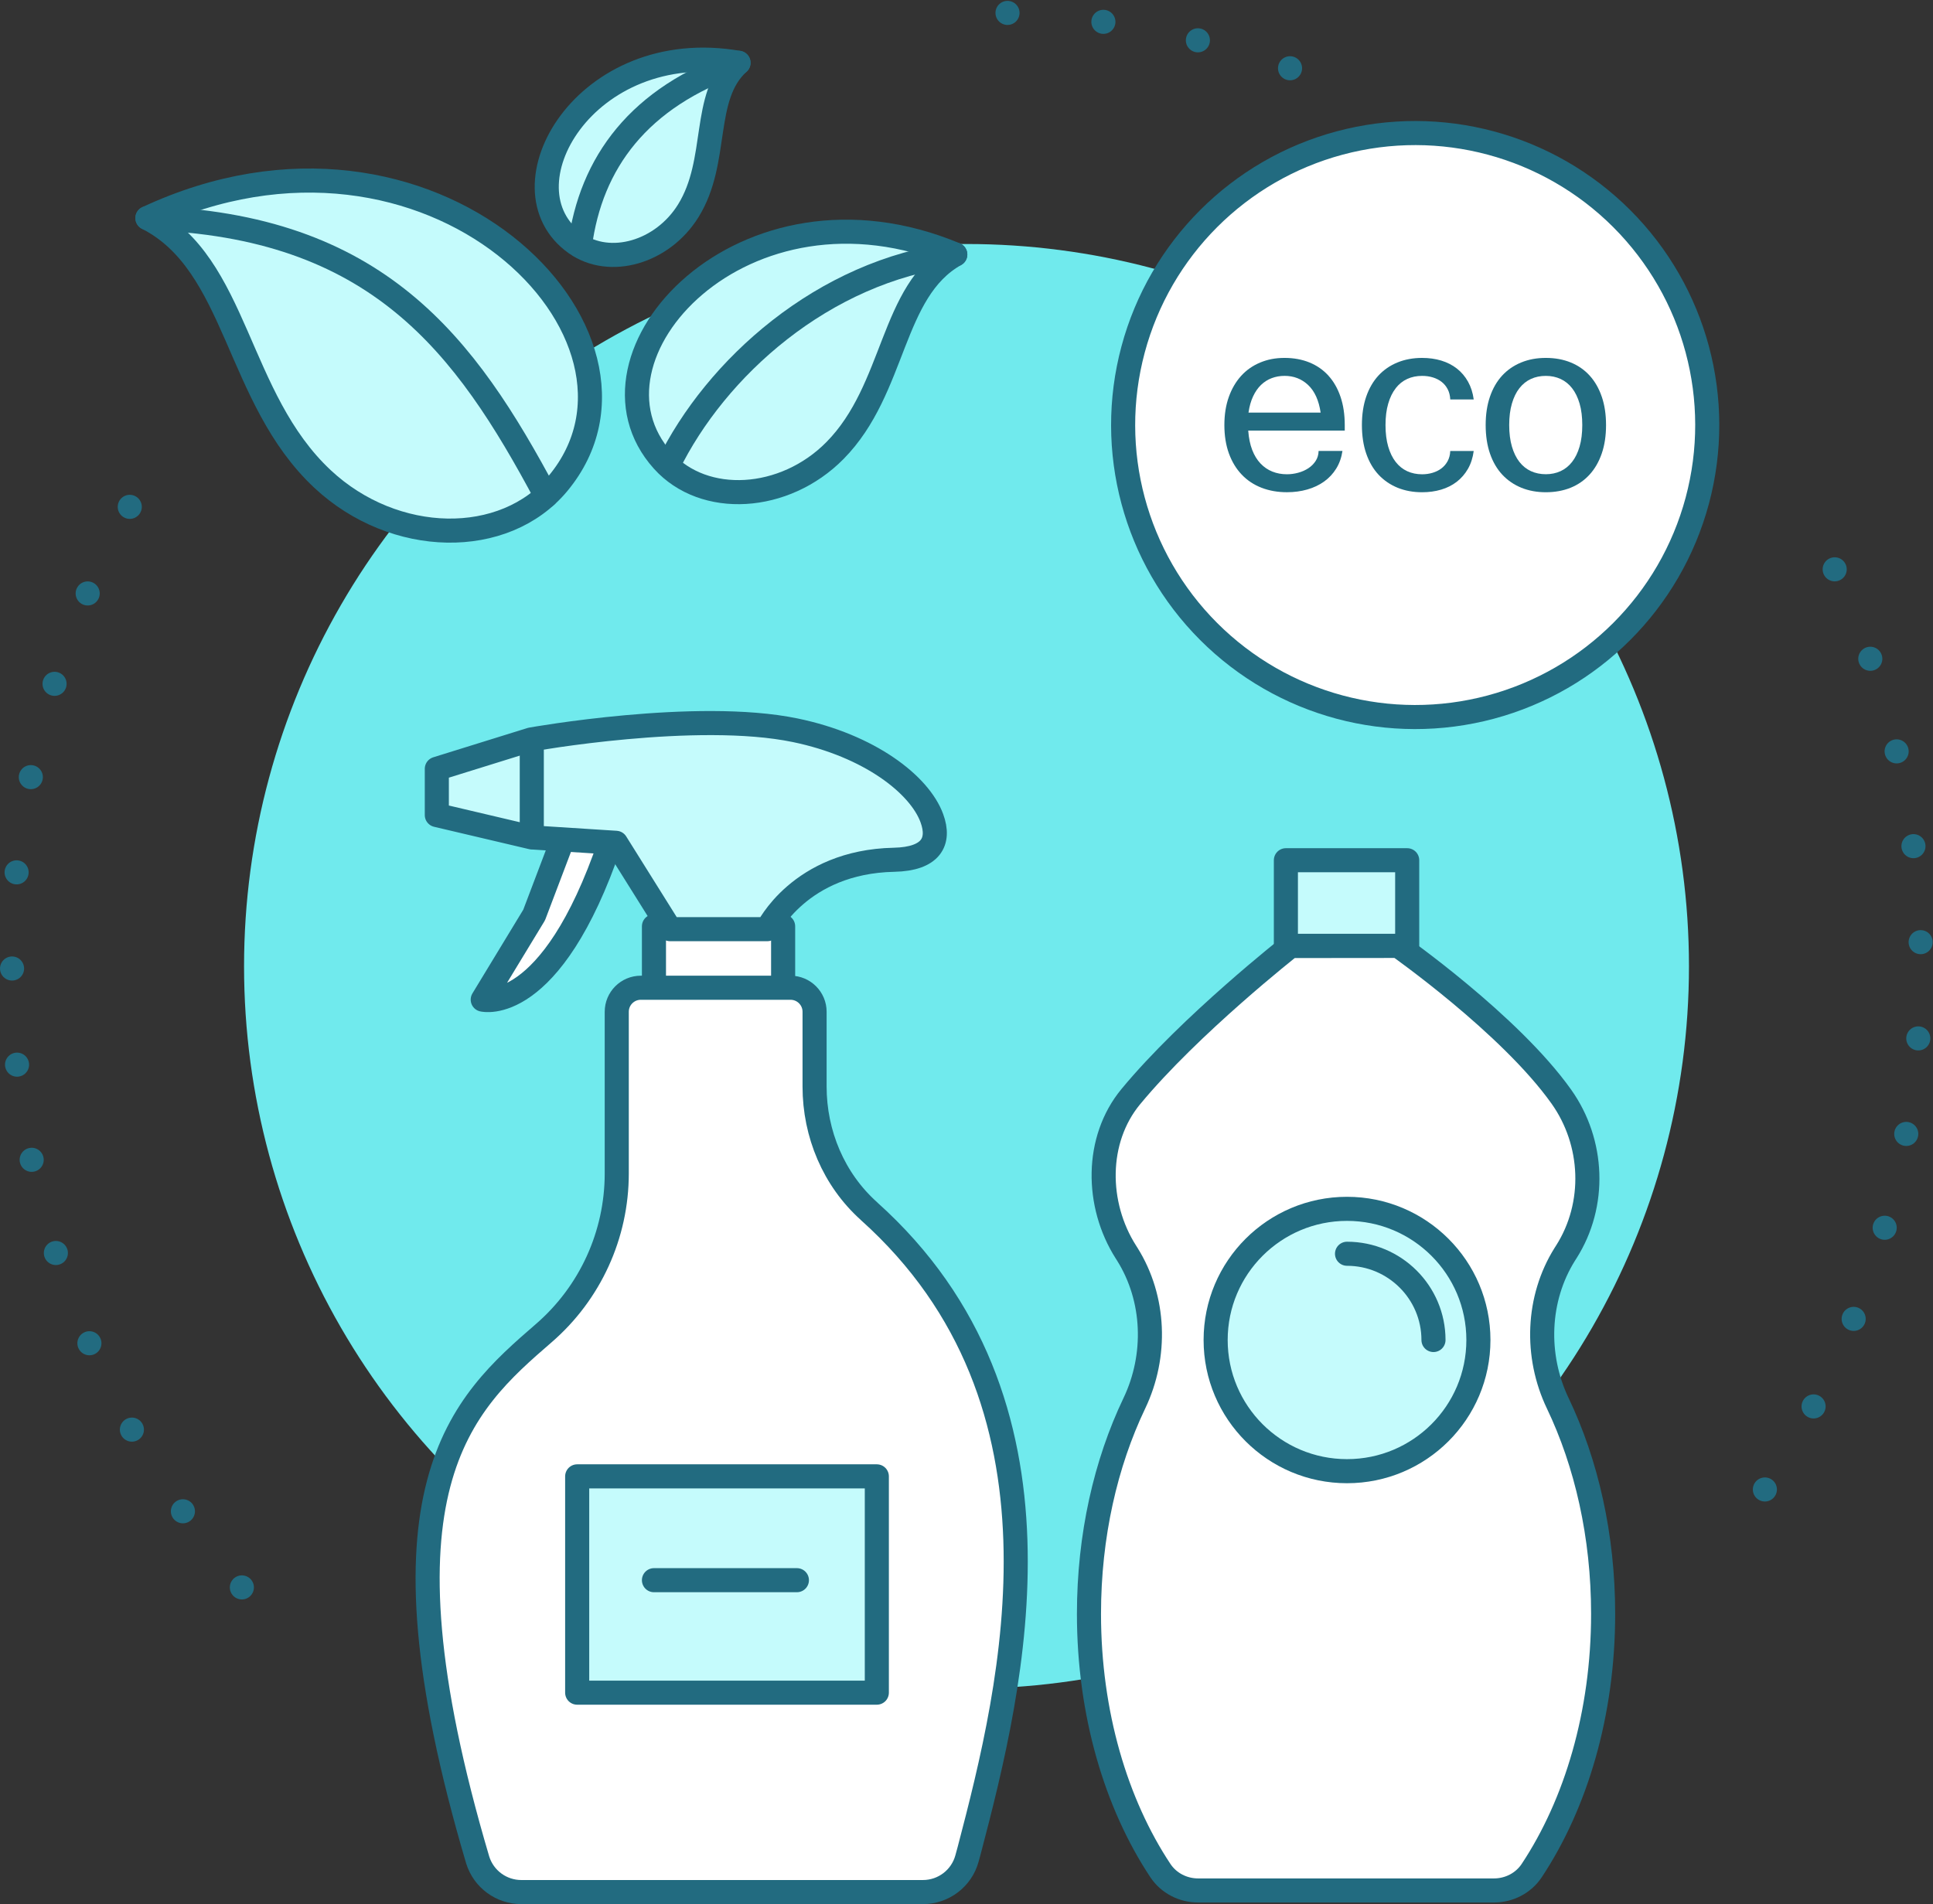
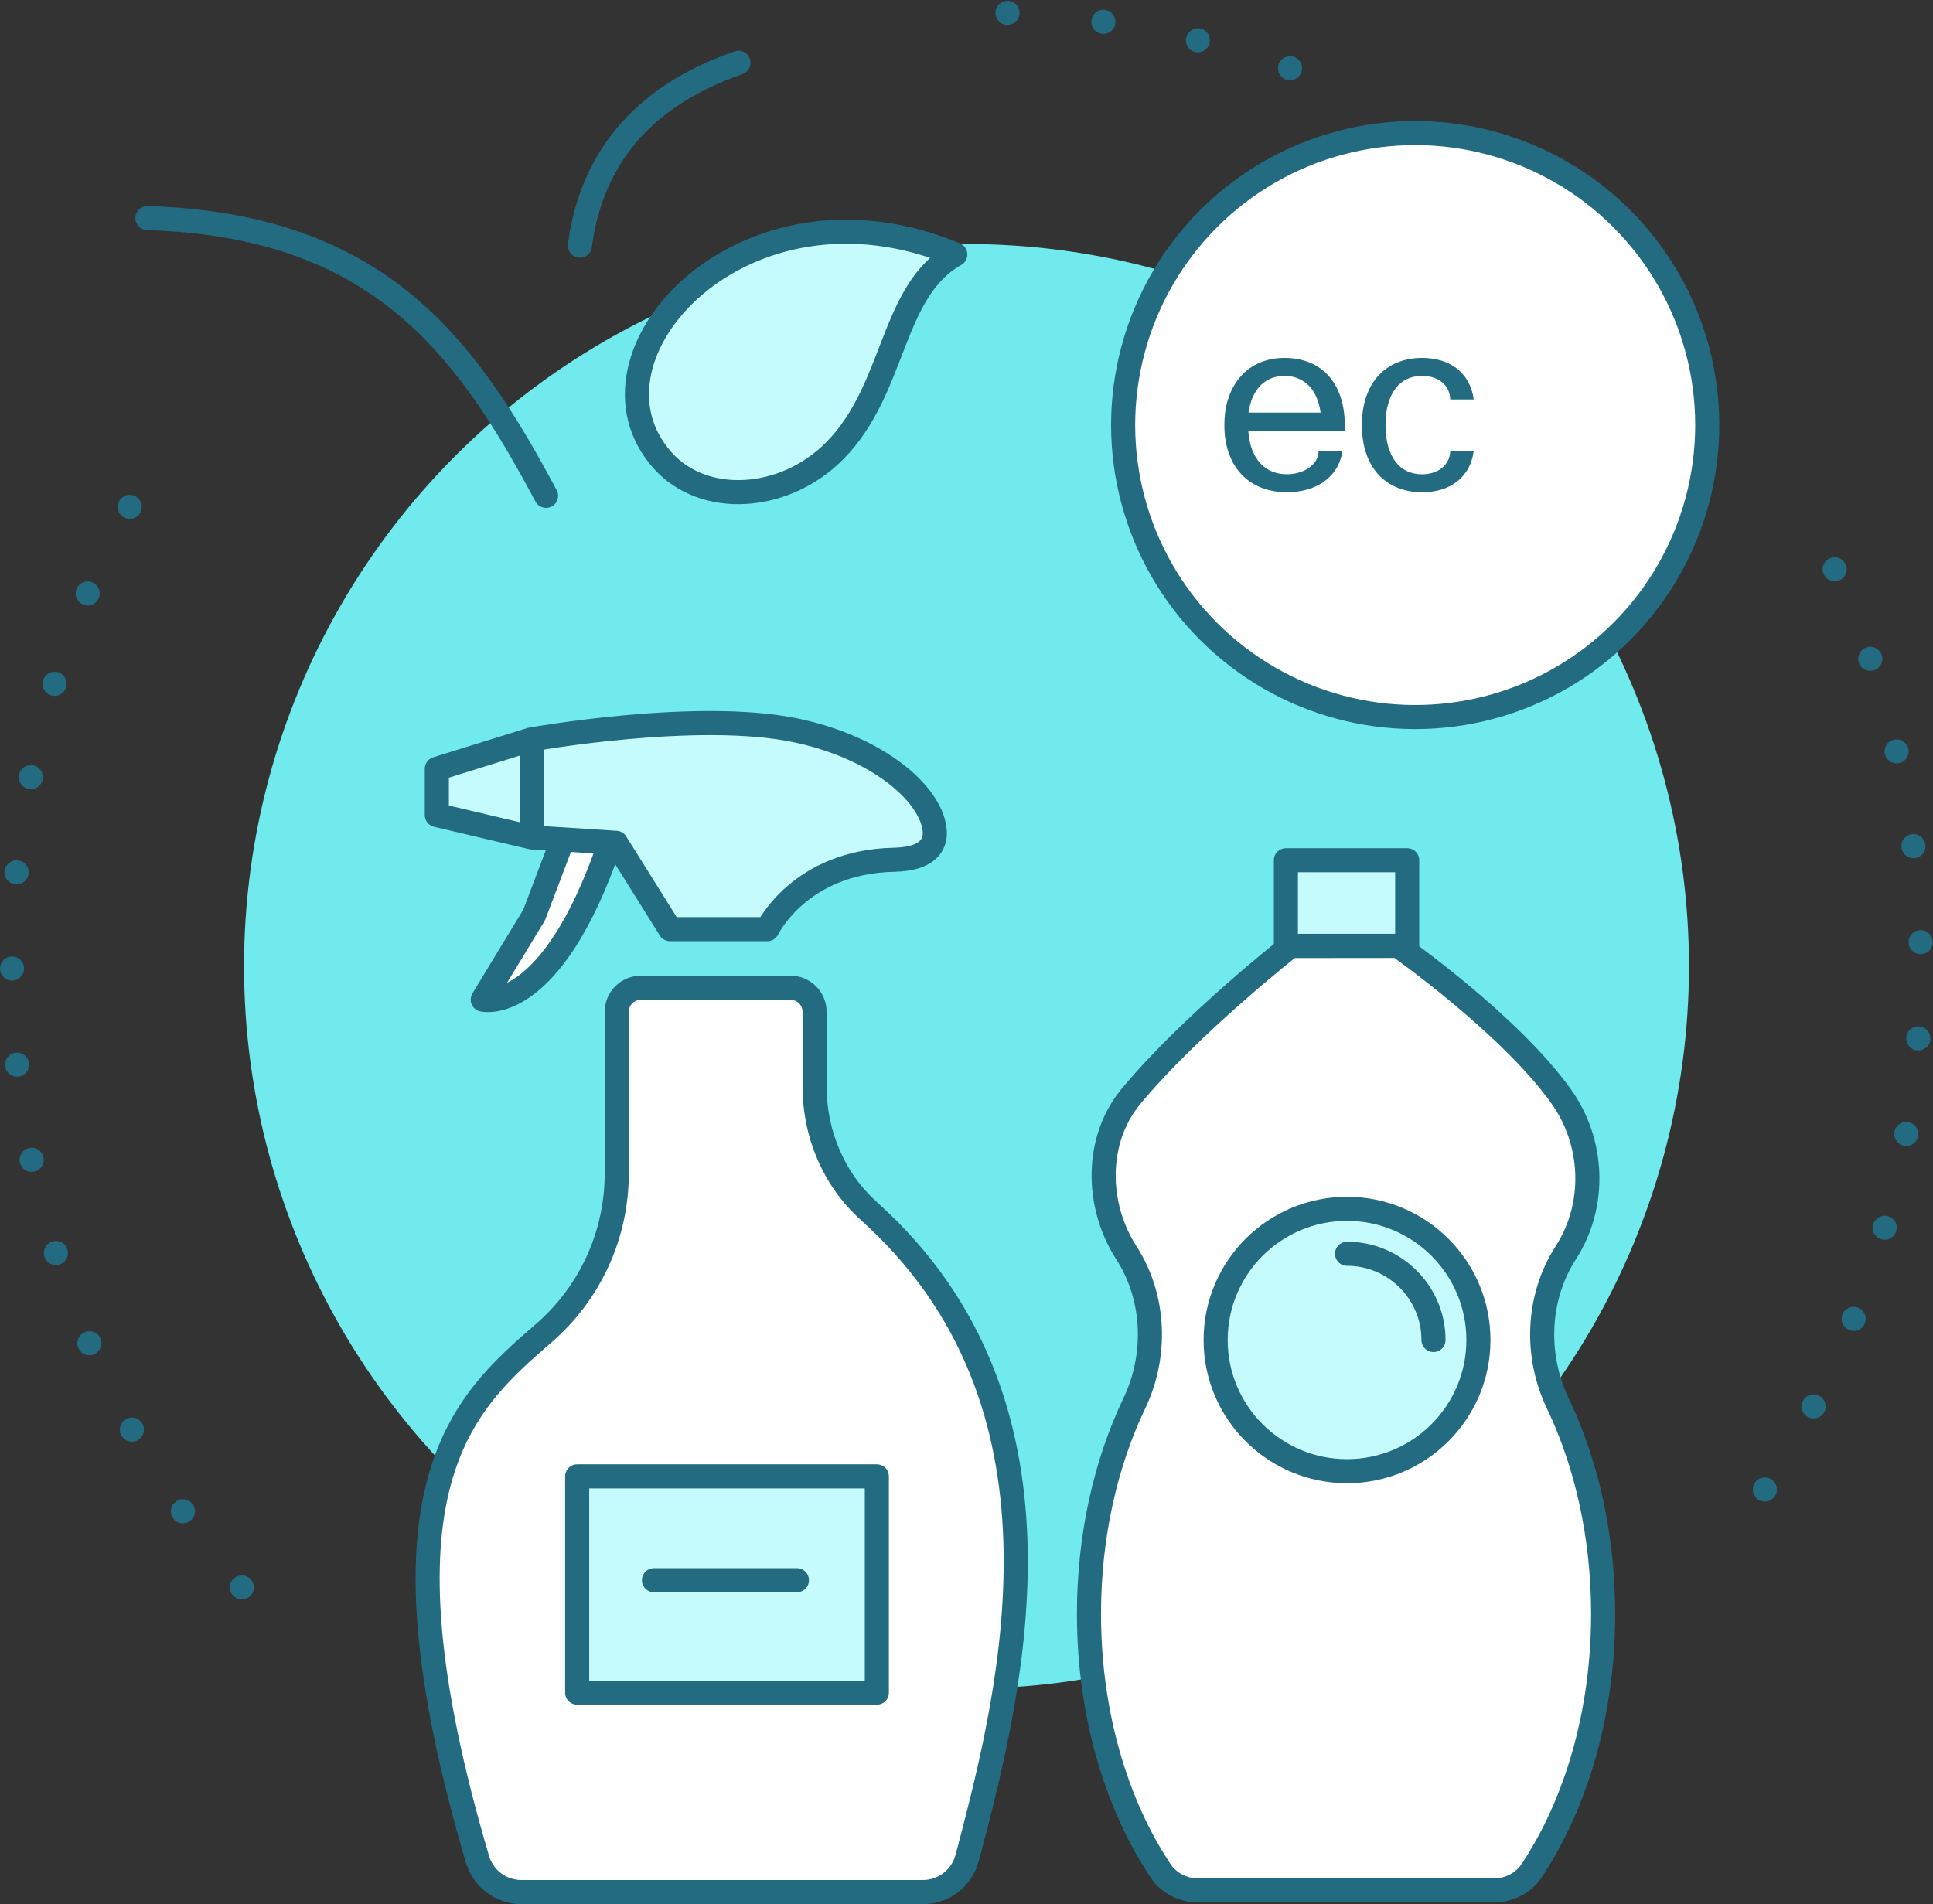
<svg xmlns="http://www.w3.org/2000/svg" id="Layer_2" data-name="Layer 2" viewBox="0 0 918.21 904.66">
  <rect x="0" y="0" width="918.21" height="904.66" fill="#333333" stroke="none" />
  <defs>
    <style>
      .cls-1 {
        fill: #c5fbfc;
      }

      .cls-1, .cls-2, .cls-3, .cls-4 {
        stroke: #226b80;
        stroke-linecap: round;
        stroke-linejoin: round;
        stroke-width: 11.44px;
      }

      .cls-2 {
        fill: #fff;
      }

      .cls-5 {
        fill: #70eaed;
      }

      .cls-5, .cls-6 {
        stroke-width: 0px;
      }

      .cls-3, .cls-4 {
        fill: none;
      }

      .cls-6 {
        fill: #226b80;
      }

      .cls-4 {
        stroke-dasharray: 0 45.76;
      }
    </style>
  </defs>
  <g id="_ÎÓÈ_1" data-name="—ÎÓÈ_1">
    <g>
      <g>
        <circle class="cls-5" cx="459.11" cy="459.11" r="343.18" />
        <path class="cls-4" d="M838.35,707.67c46.88-71.38,74.15-156.79,74.15-248.56,0-79.14-20.28-153.54-55.92-218.3" />
        <path class="cls-4" d="M61.64,240.81C26,305.57,5.72,379.97,5.72,459.11c0,125.2,50.75,238.55,132.79,320.59" />
        <path class="cls-4" d="M612.79,32.43c-47.99-17.29-99.73-26.71-153.68-26.71" />
      </g>
      <g>
        <g>
          <g>
            <path class="cls-2" d="M743.98,594.87c14.36-22.54,13.12-52.11-2.3-73.82-24.52-34.54-77.75-71.76-77.44-71.65l-51.19.05s-47.73,37.49-75.92,71.6c-16.88,20.43-16.66,51.29-2.3,73.82.22.35.44.69.66,1.04,13.2,21.07,14.14,48.23,3.34,70.82-13.59,28.43-21.55,62.89-21.55,100.05,0,47.33,12.92,90.29,33.93,121.97,3.96,5.97,10.76,9.44,17.93,9.44h140.52c7.17,0,13.97-3.47,17.93-9.44,21.01-31.68,33.93-74.64,33.93-121.97,0-37.16-7.96-71.63-21.55-100.05-10.8-22.58-9.86-49.75,3.34-70.81.22-.35.44-.7.66-1.04Z" />
            <rect class="cls-1" x="610.82" y="408.71" width="57.62" height="40.66" />
          </g>
          <ellipse class="cls-1" cx="639.86" cy="636.66" rx="62.41" ry="62.32" />
          <path class="cls-3" d="M639.86,595.68c22.65,0,41.07,18.38,41.07,40.98" />
        </g>
        <g>
          <g>
-             <rect class="cls-2" x="310.64" y="440.11" width="61.36" height="31.35" />
            <path class="cls-2" d="M412.76,575.4c-16.73-14.99-25.82-36.7-25.82-59.14v-35.55c0-6.31-5.12-11.42-11.44-11.42h-71.09c-6.32,0-11.44,5.11-11.44,11.42v76.84c0,29.1-12.63,56.78-34.66,75.84-38.96,33.7-83.73,73.48-31.38,250.36h0c2.83,9.04,11.22,15.2,20.71,15.2h190.77c9.8,0,18.38-6.55,20.94-15.99l1.09-4c20.66-78.72,53.59-212.81-47.7-303.55Z" />
            <path class="cls-2" d="M267.12,399.42l-13.39,35.3-24.42,40.22s32.37,8.1,60.46-74.45" />
            <path class="cls-1" d="M318.28,441.46h46.22s15.28-32.03,60.16-32.97c17.61-.37,22.08-8.6,17.98-19.78-5.85-15.94-29.57-34.44-64.93-41.76-46.88-9.7-125.46,4.4-125.46,4.4l-44.75,13.92v21.98l45.12,10.62,39.99,2.56,25.68,41.03Z" />
            <line class="cls-2" x1="252.61" y1="352.13" x2="252.61" y2="397.68" />
          </g>
          <rect class="cls-1" x="274.17" y="701.44" width="142.34" height="102.77" />
          <line class="cls-2" x1="310.64" y1="750.77" x2="378.54" y2="750.77" />
        </g>
      </g>
      <g>
        <circle class="cls-2" cx="672.25" cy="201.95" r="138.73" transform="translate(54.09 534.5) rotate(-45)" />
        <g>
          <path class="cls-6" d="M631.04,178.49c-2.48-2.74-5.49-4.83-9.01-6.27-3.52-1.44-7.47-2.17-11.84-2.17s-8.07.73-11.59,2.2-6.54,3.58-9.04,6.34c-2.5,2.76-4.46,6.1-5.86,10.03-1.4,3.93-2.1,8.37-2.1,13.34s.72,9.55,2.16,13.5c1.44,3.95,3.47,7.29,6.08,10.03,2.61,2.74,5.74,4.82,9.39,6.24,3.65,1.42,7.68,2.13,12.1,2.13,3.44,0,6.66-.43,9.68-1.3,3.02-.87,5.68-2.13,7.99-3.79,2.31-1.66,4.22-3.7,5.73-6.14,1.51-2.44,2.49-5.23,2.96-8.37h-11.33c-.04,1.78-.51,3.37-1.4,4.74-.89,1.38-2.05,2.54-3.47,3.47-1.42.94-3.02,1.65-4.81,2.13-1.78.49-3.57.73-5.35.73-2.51,0-4.82-.42-6.94-1.27-2.12-.85-4-2.13-5.63-3.85-1.63-1.72-2.95-3.87-3.95-6.46-1-2.59-1.62-5.65-1.88-9.17h45.85v-2.61c0-5.01-.67-9.49-2.01-13.44-1.34-3.95-3.25-7.29-5.73-10.03ZM593.06,196.03c.42-2.93,1.14-5.49,2.16-7.67,1.02-2.19,2.27-4,3.76-5.45,1.49-1.44,3.18-2.53,5.1-3.25,1.91-.72,3.95-1.08,6.11-1.08,4.41,0,8.16,1.46,11.24,4.39,3.08,2.93,5.04,7.28,5.89,13.05h-34.26Z" />
          <path class="cls-6" d="M662.98,184.44c1.53-1.95,3.35-3.42,5.47-4.39,2.12-.98,4.48-1.46,7.07-1.46,1.83,0,3.53.24,5.13.73,1.59.49,2.98,1.2,4.17,2.13,1.19.93,2.14,2.1,2.87,3.5.72,1.4,1.12,3.01,1.21,4.84h11.14c-.42-3.18-1.33-6.01-2.71-8.47-1.38-2.46-3.14-4.53-5.28-6.21-2.15-1.68-4.62-2.94-7.42-3.79-2.8-.85-5.84-1.27-9.11-1.27-4.29,0-8.19.72-11.72,2.17-3.52,1.44-6.54,3.53-9.04,6.24-2.5,2.72-4.43,6.06-5.8,10.03-1.36,3.97-2.03,8.46-2.03,13.47s.69,9.63,2.07,13.6c1.38,3.97,3.33,7.3,5.86,10,2.53,2.7,5.54,4.75,9.04,6.18,3.5,1.42,7.38,2.13,11.62,2.13,3.22,0,6.24-.41,9.04-1.24,2.8-.83,5.27-2.07,7.42-3.73,2.14-1.66,3.92-3.7,5.32-6.14,1.4-2.44,2.31-5.27,2.74-8.5h-11.14c-.08,1.87-.51,3.49-1.27,4.87-.76,1.38-1.75,2.53-2.96,3.44-1.21.91-2.61,1.6-4.2,2.07-1.59.47-3.24.7-4.94.7-2.59,0-4.95-.49-7.07-1.46-2.12-.98-3.95-2.44-5.47-4.39-1.53-1.95-2.72-4.4-3.57-7.32-.85-2.93-1.28-6.32-1.28-10.19s.42-7.26,1.28-10.19c.85-2.93,2.03-5.37,3.57-7.32Z" />
-           <path class="cls-6" d="M760.88,188.52c-1.34-3.95-3.25-7.29-5.73-10.03-2.48-2.74-5.49-4.83-9.01-6.27-3.52-1.44-7.47-2.17-11.84-2.17s-8.19.72-11.72,2.17c-3.52,1.44-6.54,3.53-9.04,6.24-2.5,2.72-4.43,6.06-5.79,10.03-1.36,3.97-2.03,8.46-2.03,13.47s.69,9.63,2.07,13.6c1.38,3.97,3.33,7.3,5.86,10,2.53,2.7,5.54,4.75,9.04,6.18,3.5,1.42,7.38,2.13,11.62,2.13s8.25-.71,11.75-2.13c3.5-1.42,6.5-3.5,9.01-6.24,2.5-2.74,4.43-6.08,5.79-10.03,1.36-3.95,2.04-8.45,2.04-13.5s-.67-9.49-2.01-13.44ZM750.34,212.14c-.85,2.93-2.04,5.37-3.57,7.32s-3.35,3.42-5.47,4.39c-2.13.98-4.46,1.46-7.01,1.46s-4.95-.49-7.07-1.46c-2.12-.98-3.95-2.44-5.47-4.39-1.53-1.95-2.72-4.4-3.57-7.32-.85-2.93-1.28-6.32-1.28-10.19s.42-7.26,1.28-10.19c.85-2.93,2.03-5.37,3.57-7.32,1.53-1.95,3.35-3.42,5.47-4.39,2.12-.98,4.48-1.46,7.07-1.46s4.88.49,7.01,1.46c2.12.98,3.95,2.44,5.47,4.39s2.72,4.39,3.57,7.32c.85,2.93,1.27,6.33,1.27,10.19s-.42,7.26-1.27,10.19Z" />
        </g>
      </g>
      <g>
-         <path class="cls-1" d="M70.02,103.6c134.9-63.02,253.08,56.05,195.1,126.02-25.48,30.75-77.8,29.86-111.92-2.05-41.18-38.5-40.18-102.04-83.17-123.96Z" />
+         <path class="cls-1" d="M70.02,103.6Z" />
        <path class="cls-3" d="M259.39,235.58c-38.43-72.05-80.14-128.58-189.38-131.97" />
        <path class="cls-1" d="M453.78,120.91c-100.52-42.06-183.39,48.53-138.9,97.96,19.55,21.72,57.78,19.51,81.78-4.84,28.96-29.38,26.34-75.81,57.12-93.12Z" />
-         <path class="cls-3" d="M317.38,221.1c22.5-46.06,73.49-92.31,136.4-100.19" />
-         <path class="cls-1" d="M350.82,29.83c-72.95-12.77-114.27,59.74-77.35,85.82,16.23,11.46,41.23,4.25,53.48-15.5,14.78-23.83,6.06-54.21,23.86-70.32Z" />
        <path class="cls-3" d="M275.46,116.75c5.18-39.51,28.01-70.58,75.35-86.92" />
      </g>
    </g>
  </g>
</svg>